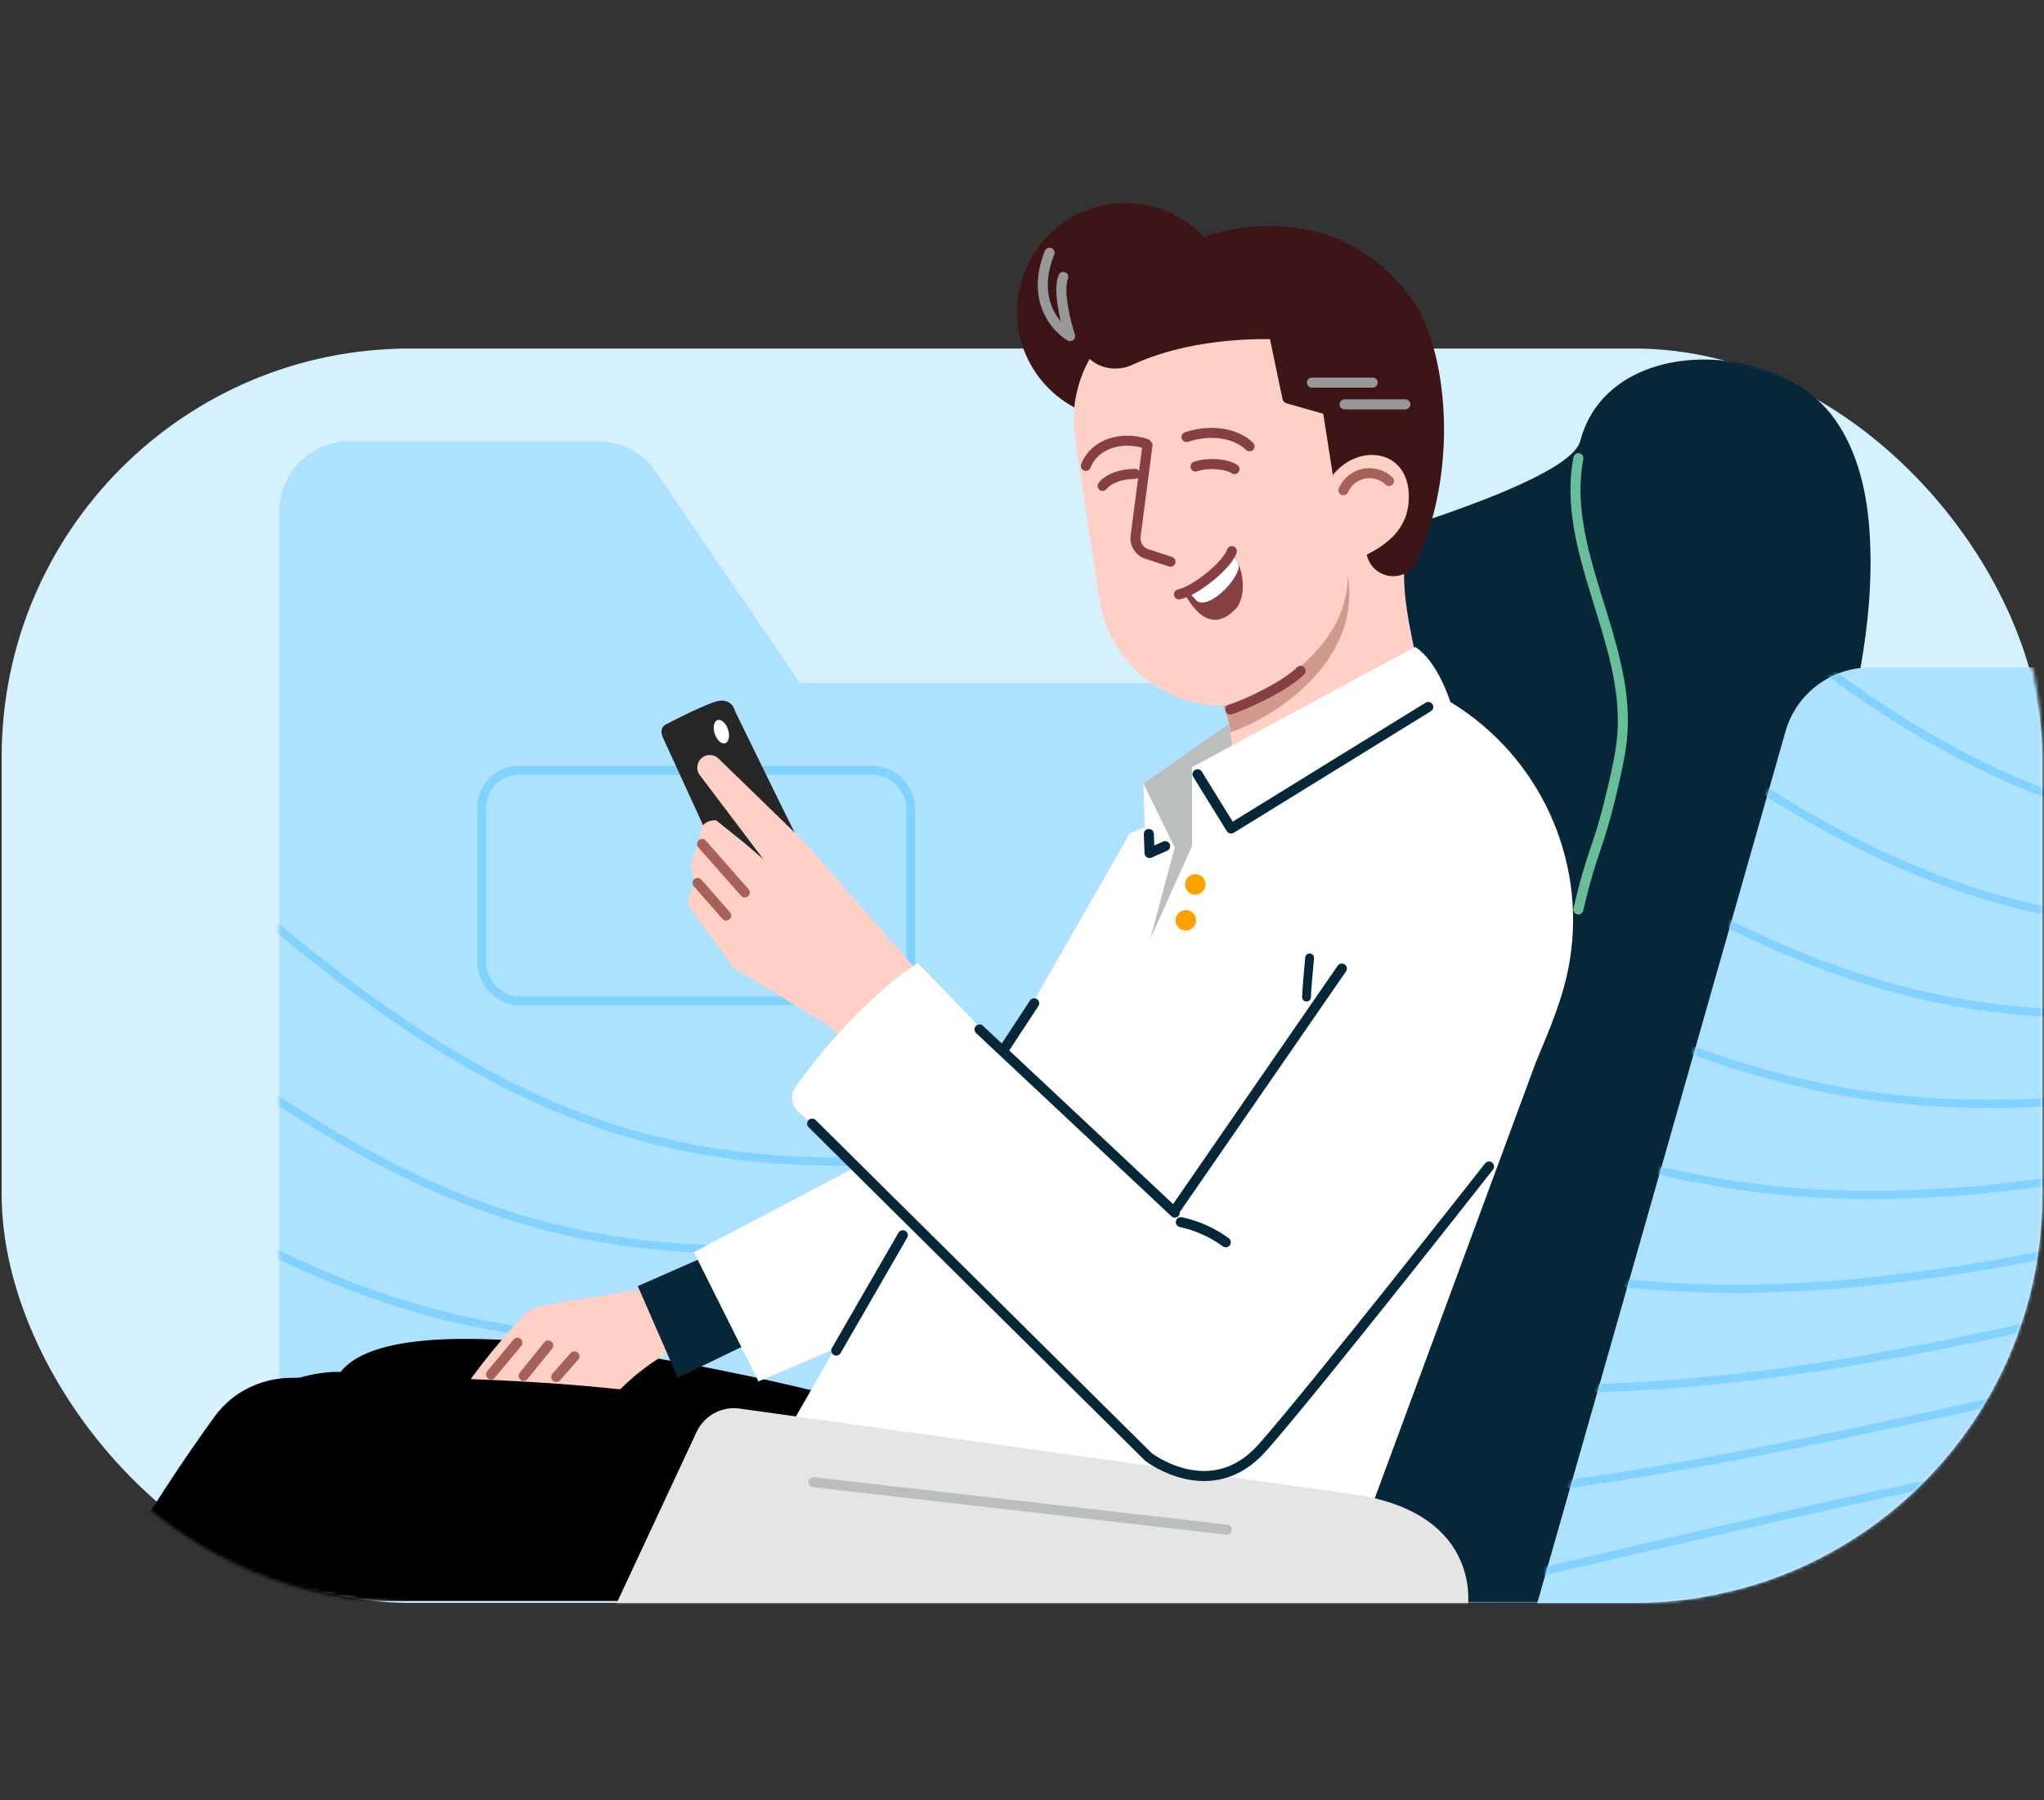
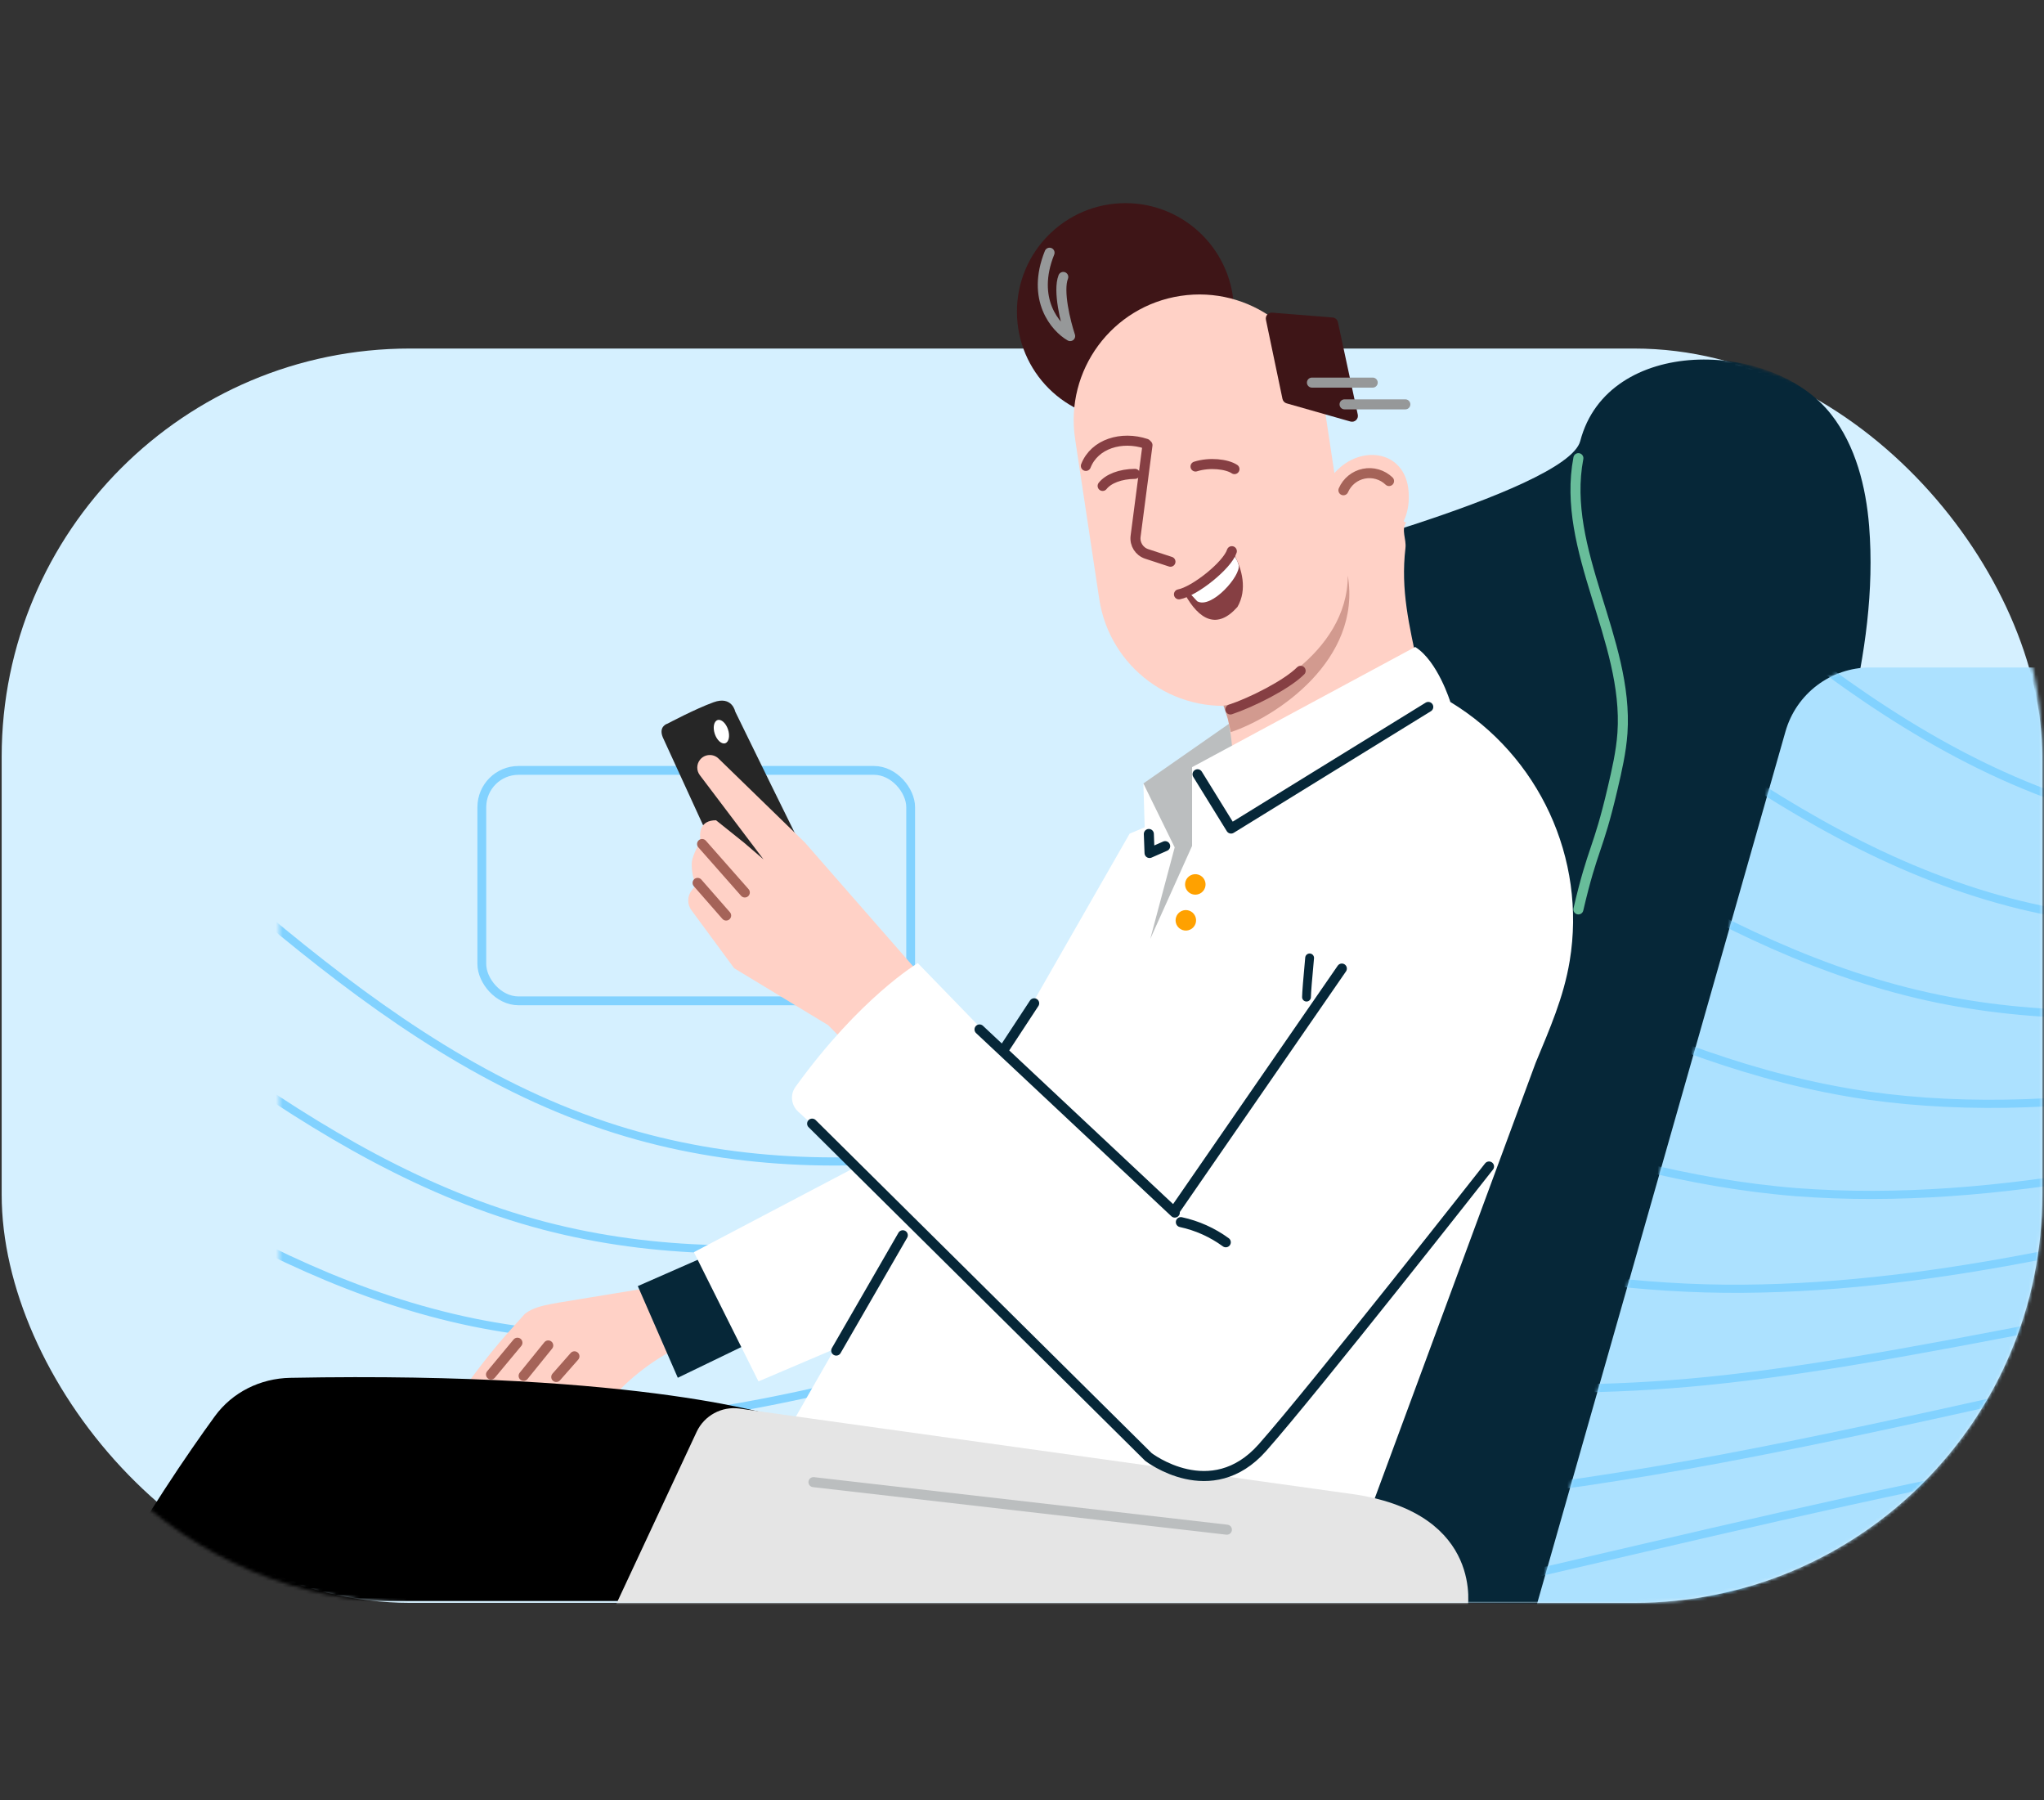
<svg xmlns="http://www.w3.org/2000/svg" width="611" height="538" viewBox="0 0 611 538" fill="none">
  <rect x="0" y="0" width="611" height="538" fill="#333333" stroke="none" />
  <rect x="0.5" y="104.159" width="610" height="374.85" rx="122" fill="#D5F0FF" />
  <mask id="mask0_2687_25331" style="mask-type:alpha" maskUnits="userSpaceOnUse" x="0" y="34" width="611" height="446">
    <path d="M0.5 226.159C0.5 158.78 55.121 104.159 122.5 104.159L274.699 104.043L290.843 34.797L473.225 34.797L488.5 104.159C555.879 104.159 610.5 158.78 610.5 226.159V357.009C610.5 424.387 555.879 479.009 488.5 479.009H122.5C55.121 479.009 0.5 424.387 0.5 357.009V226.159Z" fill="#D5F0FF" />
  </mask>
  <g mask="url(#mask0_2687_25331)">
-     <path d="M83.44 152.957V447.321H441.507V204.115H239.121L196.098 141.076C192.171 135.322 185.655 131.88 178.689 131.88H104.518C92.877 131.88 83.44 141.317 83.44 152.957Z" fill="#ACE1FF" />
    <mask id="mask1_2687_25331" style="mask-type:alpha" maskUnits="userSpaceOnUse" x="83" y="131" width="359" height="317">
      <path d="M83.44 152.957V447.321H441.507V204.115H239.121L196.098 141.076C192.171 135.322 185.655 131.88 178.689 131.88H104.518C92.877 131.88 83.44 141.317 83.44 152.957Z" fill="#82D2FF" />
    </mask>
    <g mask="url(#mask1_2687_25331)">
      <path d="M1475.36 335.497C1311.19 359.884 1142.6 350.979 982.043 309.45C854.104 276.354 724.949 222.301 594.568 244.733C524.344 256.814 459.557 290.459 392.718 315.946C325.88 341.427 252.016 358.889 184.089 337.477C109.843 314.072 56.491 249.2 -6.428 202.449C-145.825 98.874 -345.117 88.908 -494.592 178.044" stroke="#82D2FF" stroke-width="2.438" stroke-miterlimit="10" />
      <path d="M1470.98 397.438C1420.49 396.26 1369.5 385.955 1309.98 389.858C1247.97 393.921 1185.37 398.865 1121.64 398.564C1071.81 398.326 1019.02 390.611 970.318 374.885C967.995 374.134 965.682 373.362 963.383 372.576C939.296 364.325 916.354 354.22 893.038 344.433C789.287 300.948 676.242 261.545 562.672 278.465C494.081 288.686 430.695 319.515 365.553 343.06C300.268 366.636 228.882 383.558 162.819 366.349C90.78 347.49 38.033 291.085 -24.645 253.563C-167.114 168.265 -362.593 177.779 -502.793 271.056" stroke="#82D2FF" stroke-width="2.438" stroke-miterlimit="10" />
      <path d="M1466.61 459.379C1419.32 449.049 1371.57 423.857 1306.72 430.951C1243.38 437.873 1178.95 451.274 1111.53 458.681C1060.07 464.336 1002.18 458.155 951.876 438.599C949.471 437.659 947.09 436.691 944.739 435.696C920.031 425.262 897.651 411.831 874.564 399.126C771.894 342.781 651.505 296.812 530.792 312.185C463.87 320.708 401.842 348.551 338.411 370.168C274.672 391.832 205.772 408.215 141.57 395.223C71.74 380.911 19.261 333.096 -42.833 304.68C-189.156 237.721 -380.04 266.645 -510.972 364.069" stroke="#82D2FF" stroke-width="2.438" stroke-miterlimit="10" />
      <path d="M1462.22 521.319C1418.14 501.831 1373.62 461.613 1303.44 472.043C1238.79 481.648 1172.56 503.501 1101.42 518.797C1048.35 530.209 985.349 525.699 933.427 502.305C930.94 501.182 928.491 500.019 926.081 498.815C900.752 486.197 878.933 469.44 856.074 453.824C754.494 384.621 626.801 332.263 498.897 345.91C433.667 352.868 372.981 377.593 311.246 397.282C249.06 417.041 182.638 432.883 120.301 424.094C52.67 414.328 0.121 375.351 -61.043 355.794C-212.009 307.535 -397.509 355.509 -519.166 457.081" stroke="#82D2FF" stroke-width="2.438" stroke-miterlimit="10" />
      <path d="M1457.84 583.267C1416.98 554.628 1375.68 499.23 1300.17 513.143C1234.18 525.298 1166.14 555.595 1091.31 578.921C1036.62 595.972 968.513 593.25 914.985 566.026C912.415 564.713 909.898 563.355 907.429 561.942C881.48 547.14 860.222 527.057 837.591 508.531C737.093 426.467 602.13 367.907 467.008 379.642C403.496 385.156 344.126 406.65 284.088 424.403C223.455 442.25 159.513 457.553 99.038 452.974C33.615 447.755 -19.285 417.983 -79.247 406.924C-235.527 378.099 -414.971 444.388 -527.354 550.116" stroke="#82D2FF" stroke-width="2.438" stroke-miterlimit="10" />
      <path d="M1453.47 645.208C1415.81 607.41 1377.7 536.721 1296.9 554.236C1229.55 568.831 1159.69 607.555 1081.21 639.038C1024.86 661.644 951.684 660.788 896.542 629.74C893.896 628.246 891.306 626.684 888.777 625.061C862.208 608.076 841.518 584.668 819.108 563.223C719.7 468.3 577.477 403.743 435.128 413.362C373.338 417.532 315.272 435.685 256.945 451.504C197.859 467.446 136.398 482.333 77.79 481.833C14.57 481.299 -38.828 461.034 -97.434 458.026C-259.399 449.705 -432.418 533.24 -535.526 643.116" stroke="#82D2FF" stroke-width="2.438" stroke-miterlimit="10" />
      <path d="M1449.08 707.148C1414.63 660.191 1379.7 574.092 1293.63 595.329C1224.9 612.28 1153.17 659.429 1071.1 699.155C1013.05 727.253 934.849 728.332 878.094 693.453C875.365 691.769 872.707 690.012 870.119 688.187C842.929 669.019 822.8 642.284 800.618 617.928C702.293 510.139 552.831 439.826 403.233 447.094C343.164 450.016 286.411 464.734 229.781 478.625C172.247 492.654 113.273 506.995 56.52 510.719C-4.484 514.718 -58.383 504.557 -115.645 509.155C-283.252 522.616 -449.887 622.118 -543.728 736.141" stroke="#82D2FF" stroke-width="2.438" stroke-miterlimit="10" />
      <path d="M1444.7 769.089C1413.47 712.98 1381.66 611.359 1290.36 636.414C1220.21 655.662 1146.59 711.231 1060.98 759.264C1001.19 792.815 918.006 795.868 859.652 757.159C856.841 755.293 854.116 753.333 851.468 751.299C823.657 729.947 804.09 699.887 782.136 672.62C684.9 551.971 528.178 476.135 371.345 480.812C312.999 482.552 257.558 493.769 202.631 505.732C146.65 517.857 90.144 531.533 35.264 539.584C-23.542 548.005 -77.743 548.418 -133.84 560.263C-306.604 596.746 -467.342 710.983 -551.907 829.147" stroke="#82D2FF" stroke-width="2.438" stroke-miterlimit="10" />
      <path d="M1440.33 831.03C1412.3 765.763 1383.57 648.534 1287.09 677.507C1215.51 698.998 1139.94 762.999 1050.88 819.381C989.299 858.367 901.177 863.413 841.209 820.873C838.316 818.818 835.523 816.669 832.815 814.426C804.384 790.891 785.379 757.504 763.653 727.32C667.5 593.811 503.523 512.721 339.457 514.538C282.82 515.167 228.703 522.819 175.473 532.846C121.045 543.067 67.018 556.202 14.001 568.457C-42.597 581.424 -96.834 592.522 -152.043 611.378C-329.139 671.867 -484.803 799.848 -560.094 922.16" stroke="#82D2FF" stroke-width="2.438" stroke-miterlimit="10" />
    </g>
    <rect x="144.029" y="230.23" width="128.189" height="68.872" rx="10.978" stroke="#82D2FF" stroke-width="2.635" />
    <circle cx="336.422" cy="93.144" r="32.434" fill="#3E1517" />
    <path d="M241.531 256.713C240.905 255.959 219.772 212.647 219.772 212.647C219.772 212.647 218.849 207.858 213.291 209.874C207.733 211.891 199.577 216.239 199.577 216.239C199.577 216.239 196.745 216.983 198.128 220.356L228.011 285.52L251.956 286.132L252.722 269.521L241.531 256.713Z" fill="#262626" />
    <path d="M341.781 234.136L374.368 211.42L377.983 245.731L328.299 330.054L315.937 320.688L346.958 248.544L341.781 234.136Z" fill="#BBBEBF" />
    <path d="M221.13 265.295L215.203 258.765L209.698 252.654C208.666 248.768 209.28 245.135 214.043 245.135L222.386 251.81L228.226 256.816L209.189 231.644C208.142 230.26 208.183 228.338 209.287 226.999V226.999C210.68 225.309 213.22 225.169 214.791 226.696L240.626 251.81L283.049 300.322L263.784 322.764L247.543 306.358L219.466 289.355L206.694 272.022C205.377 270.236 205.414 267.792 206.784 266.046L207.839 264.7L207.109 261.654C207.109 261.654 206.457 258.641 206.951 256.816C207.728 253.941 209.698 250.976 209.698 250.976" fill="#FFD1C6" />
    <path d="M222.642 266.71L209.871 252.229" stroke="#A56358" stroke-width="3" stroke-linecap="round" stroke-linejoin="round" />
-     <path d="M284.341 393.639C284.341 393.639 253.147 409.267 244.47 415.959C244.47 415.959 121.606 384.704 101.813 410.005C101.813 410.005 75.361 407.89 54.954 439.369C40.725 471.73 34.143 477.328 34.143 477.328L301.396 478.456L292.719 390.236" fill="black" />
    <path d="M202.934 399.514C200.089 395.567 197.678 391.202 194.137 387.822L193.102 384.996L166.743 389.325C166.141 389.443 165.523 389.553 164.906 389.671C162.089 390.207 159.193 390.856 156.919 392.619C152.122 398.017 147.246 402.993 138.649 414.954L155.299 416.681C156.699 416.827 158.218 416.957 159.453 416.26C160.456 415.693 161.101 414.678 161.711 413.702H168.366C164.921 416.15 165.649 415.874 163.556 419.546C167.374 421.196 171.466 422.118 175.623 422.266C176.667 422.362 177.72 422.228 178.707 421.872C179.93 421.349 180.808 420.271 181.665 419.251C187.332 412.546 194.262 407.022 202.06 402.993C202.721 402.655 203.461 402.234 203.634 401.521C203.807 400.809 203.362 400.109 202.934 399.514Z" fill="#FFD1C6" />
    <path d="M220.803 371.113L190.654 384.347L202.611 411.742L236.158 395.519L220.803 371.113Z" fill="#062738" />
    <path d="M309.432 377.604L226.724 412.825L207.415 374.206L347.763 300.42L309.432 377.604Z" fill="white" />
    <path d="M481.726 479.752C488.131 455.64 496.156 428.579 502.535 404.462C514.408 359.58 526.232 314.687 538.006 269.782C547.593 233.11 561.796 195.793 558.727 157.224C557.794 145.54 554.718 133.217 547.377 123.843C529.7 101.233 480.61 100.304 472.376 131.797C468.378 147.075 374.993 170.554 374.993 170.554L363.505 297.071L305.287 477.157L481.726 479.752Z" fill="#062738" />
    <path d="M420.331 156.186C418.789 158.367 420.441 161.114 420.126 163.766C418.64 176.358 421.266 186.915 423.891 199.319C407.296 212.464 389.519 225.402 368.931 230.322C368.014 220.444 367.954 210.561 361.073 203.418C376.123 184.111 388.34 168.283 406.942 152.373C407.815 151.629 408.767 150.857 409.904 150.724C410.935 150.606 411.942 151.027 412.894 151.44C416.231 152.896 416.995 154.734 420.331 156.186Z" fill="#FFD1C6" />
    <path d="M321.373 131.164C318.279 110.654 332.397 91.519 352.907 88.424V88.424C373.417 85.33 392.552 99.448 395.647 119.958L402.863 167.788C405.957 188.298 391.839 207.434 371.329 210.528V210.528C350.819 213.623 331.684 199.504 328.59 178.994L321.373 131.164Z" fill="#FFD1C6" />
    <path d="M343.838 280.594L351.144 253.242L341.78 234.135L342.174 247.248L337.681 249.121L233.181 431.595L408.197 455.208L459.015 317.691C463.185 307.565 467.41 298.139 469.224 287.159C474.28 256.544 460.058 225.862 433.545 209.781C433.545 209.781 429.753 197.514 423.033 193.342L356.337 229.263V252.809" fill="white" />
    <path d="M234.029 423.848C234.029 423.848 193.751 409.721 86.729 411.761C77.836 411.931 69.462 416.048 64.225 423.237C56.232 434.21 43.35 453.027 28.952 478.456H262.474L259.959 427.139L234.029 423.848Z" fill="black" />
-     <path d="M404.929 150.148L408.597 165.94C409.586 170.196 413.778 172.897 418.063 172.036C420.509 171.545 422.613 169.96 423.623 167.679C437.175 137.059 431.475 101.912 421.939 89.253C399.019 58.117 363.112 67.205 348.024 75.641L325.948 90.918C322.894 93.031 321.5 96.837 322.465 100.423L323.173 103.052C324.843 109.258 332.582 111.771 338.408 109.057C354.394 101.61 373.883 100.8 385.792 101.573C389.629 101.823 392.613 104.814 393.207 108.612L398.62 143.268C398.888 144.987 400.132 146.393 401.805 146.868C403.365 147.312 404.562 148.568 404.929 150.148Z" fill="#3E1517" />
    <path d="M383.364 119.213L378.413 95.547C378.173 94.4 379.103 93.343 380.272 93.437L398.355 94.883C399.129 94.945 399.77 95.507 399.933 96.265L405.873 123.911C406.151 125.206 404.949 126.332 403.675 125.969L384.602 120.542C383.975 120.364 383.498 119.852 383.364 119.213Z" fill="#3E1517" />
    <path d="M395 154.955C394.65 152.68 394.77 150.358 395.352 148.131C395.934 145.904 396.966 143.82 398.384 142.007C405.811 132.617 420.159 134.069 421.072 146.986C421.898 158.694 413.333 164.109 403.486 167.998" fill="#FFD1C6" />
    <path d="M471.816 136.919C466.564 164.405 486.9 191.159 484.988 219.078C484.594 224.702 483.316 230.22 482.029 235.706C477.618 254.544 476.222 252.933 471.816 271.774" stroke="#68BD9A" stroke-width="3" stroke-linecap="round" stroke-linejoin="round" />
    <path d="M426.944 211.266L367.998 247.611L357.973 231.388" stroke="#062738" stroke-width="3" stroke-linecap="round" stroke-linejoin="round" />
    <path d="M343.417 249.228L343.626 254.916L348.292 252.869" stroke="#062738" stroke-width="3" stroke-linecap="round" stroke-linejoin="round" />
    <path d="M208.528 263.854L217.06 273.605" stroke="#A56358" stroke-width="3" stroke-linecap="round" stroke-linejoin="round" />
    <path d="M438.671 481.055C438.671 481.055 443.949 452.683 405.272 446.638L221.073 420.945C215.726 420.199 210.518 423.029 208.234 427.921L183.427 481.049L438.671 481.055Z" fill="#E5E5E5" />
    <path d="M154.672 401.267L146.775 410.763" stroke="#A56358" stroke-width="3" stroke-linecap="round" stroke-linejoin="round" />
    <path d="M163.882 402.08L156.526 411.171" stroke="#A56358" stroke-width="3" stroke-linecap="round" stroke-linejoin="round" />
    <path d="M171.714 405.33L166.277 411.509" stroke="#A56358" stroke-width="3" stroke-linecap="round" stroke-linejoin="round" />
    <path d="M299.984 313.775L309.139 299.834M249.971 403.616L269.868 369.151" stroke="#062738" stroke-width="3" stroke-linecap="round" stroke-linejoin="round" />
    <path d="M377.38 432.604C392.735 415.267 445.107 348.602 445.107 348.602L398.689 299.074L351.096 361.853L292.571 306.605L274.348 287.825C274.348 287.825 256.999 298.161 237.783 324.813C236.127 327.11 236.49 330.282 238.577 332.196L246.482 339.442L343.279 435.398C343.279 435.398 362.025 449.94 377.38 432.604Z" fill="white" />
    <path d="M445.107 348.602C445.107 348.602 392.735 415.267 377.38 432.603C362.025 449.94 343.279 435.398 343.279 435.398L242.763 335.794M351.179 362.377L292.801 307.647" stroke="#062738" stroke-width="3" stroke-linecap="round" stroke-linejoin="round" />
    <path d="M354.542 265.63C353.812 264.104 354.458 262.274 355.985 261.544C357.512 260.814 359.342 261.459 360.072 262.986C360.802 264.512 360.156 266.342 358.629 267.072C357.102 267.802 355.272 267.156 354.542 265.63Z" fill="#FFA100" />
    <path d="M351.708 276.358C350.978 274.832 351.624 273.003 353.151 272.272C354.678 271.542 356.508 272.188 357.237 273.714C357.967 275.241 357.321 277.07 355.794 277.8C354.267 278.53 352.438 277.885 351.708 276.358Z" fill="#FFA100" />
    <path d="M351.097 361.852L401.11 289.451" stroke="#062738" stroke-width="3" stroke-linecap="round" stroke-linejoin="round" />
    <path d="M352.985 365.227C357.835 366.27 362.412 368.322 366.418 371.25" stroke="#062738" stroke-width="3" stroke-linecap="round" stroke-linejoin="round" />
    <path d="M390.545 297.982C390.56 296.672 390.878 292.682 391.477 286.27" stroke="#062738" stroke-width="2.635" stroke-linecap="round" stroke-linejoin="round" />
    <path d="M243.166 442.933L366.747 457.14" stroke="#BBBEBF" stroke-width="3" stroke-linecap="round" stroke-linejoin="round" />
    <path d="M401.578 146.513C402.119 145.256 402.957 144.15 404.019 143.288C405.081 142.426 406.336 141.834 407.677 141.564C409.017 141.293 410.404 141.351 411.717 141.733C413.03 142.115 414.231 142.81 415.218 143.758" stroke="#A56358" stroke-width="3" stroke-linecap="round" stroke-linejoin="round" />
    <ellipse cx="2.085" cy="3.649" rx="2.085" ry="3.649" transform="matrix(-0.949 0.316 0.316 0.949 216.468 214.531)" fill="white" />
    <path d="M401.922 120.841C408.147 120.841 414.654 120.841 420.085 120.841" stroke="#969899" stroke-width="3" stroke-linecap="round" stroke-linejoin="round" />
    <path d="M392.171 114.341C398.396 114.341 404.903 114.341 410.334 114.341" stroke="#969899" stroke-width="3" stroke-linecap="round" stroke-linejoin="round" />
    <path d="M324.591 139.235C327.165 132.623 335.29 130.185 342.603 132.622" stroke="#863F43" stroke-width="3" stroke-linecap="round" />
-     <path d="M373.517 133.361C369.232 129.266 361.702 128.278 354.678 130.598" stroke="#863F43" stroke-width="3" stroke-linecap="round" />
    <path d="M329.603 145.218C331.29 143.079 334.879 141.652 339.271 141.614" stroke="#863F43" stroke-width="3" stroke-linecap="round" />
    <path d="M369.013 140.191C366.744 138.683 361.554 138.088 357.368 139.418" stroke="#863F43" stroke-width="3" stroke-linecap="round" />
    <path d="M369.871 181.41C364 188.051 358.548 185.61 354.021 177.268C359.363 173.541 366.077 168.776 368.976 165.797C371.194 169.988 372.958 176.143 369.881 181.423L369.871 181.41Z" fill="#863F43" />
    <path d="M370.256 168.875C369.747 166.831 368.65 165.989 368.135 164.783C365.899 170.579 359.139 173.834 355.066 176.675L357.886 179.695C362.168 182.092 371.027 171.968 370.256 168.875V168.875Z" fill="white" />
    <g style="mix-blend-mode:multiply" opacity="0.5">
      <path d="M402.89 172.017C402.89 195.539 375.519 209.488 365.718 210.888L367.036 214.841L367.914 218.793C381.565 214.242 407.09 197.219 402.89 172.017Z" fill="#A56358" />
    </g>
    <path d="M368.225 164.719C366.886 168.941 357.134 176.727 352.42 177.616" stroke="#863F43" stroke-width="3" stroke-linecap="round" />
    <path d="M343.01 133.03L339.455 160.273C339.152 162.595 340.544 164.806 342.77 165.536L349.878 167.868" stroke="#863F43" stroke-width="3" stroke-linecap="round" />
    <path d="M313.737 75.526C308.136 89.442 315.507 97.932 319.892 100.437C318.521 96.295 316.19 86.962 317.836 82.762" stroke="#969899" stroke-width="3" stroke-linecap="round" stroke-linejoin="round" />
    <path d="M649.83 222.305V495.436H454.862L533.723 218.6C536.948 207.28 547.291 199.471 559.062 199.471H626.996C639.606 199.471 649.83 209.695 649.83 222.305Z" fill="#ACE1FF" />
    <mask id="mask2_2687_25331" style="mask-type:alpha" maskUnits="userSpaceOnUse" x="454" y="199" width="196" height="297">
      <path d="M649.83 222.305V495.436H454.862L533.724 218.6C536.948 207.28 547.291 199.471 559.062 199.471H626.996C639.607 199.471 649.83 209.695 649.83 222.305Z" fill="#82D2FF" />
    </mask>
    <g mask="url(#mask2_2687_25331)">
      <path d="M1913.34 238.801C1749.17 263.187 1580.57 254.283 1420.02 212.753C1292.08 179.658 1162.93 125.604 1032.55 148.036C962.321 160.118 897.535 193.762 830.696 219.25C763.857 244.731 689.993 262.193 622.066 240.78C547.82 217.375 494.468 152.504 431.549 105.753C292.152 2.178 92.861 -7.788 -56.614 81.347" stroke="#82D2FF" stroke-width="2.438" stroke-miterlimit="10" />
      <path d="M1908.96 300.742C1858.46 299.563 1807.48 289.258 1747.96 293.161C1685.95 297.225 1623.34 302.169 1559.62 301.867C1509.78 301.629 1457 293.914 1408.3 278.188C1405.97 277.437 1403.66 276.665 1401.36 275.879C1377.27 267.628 1354.33 257.524 1331.02 247.736C1227.26 204.252 1114.22 164.848 1000.65 181.768C932.059 191.989 868.672 222.818 803.531 246.363C738.245 269.939 666.86 286.862 600.796 269.652C528.758 250.793 476.01 194.389 413.332 156.867C270.864 71.568 75.385 81.082 -64.815 174.359" stroke="#82D2FF" stroke-width="2.438" stroke-miterlimit="10" />
      <path d="M1904.58 362.683C1857.29 352.353 1809.54 327.161 1744.69 334.255C1681.36 341.176 1616.93 354.577 1549.51 361.984C1498.05 367.64 1440.16 361.458 1389.85 341.902C1387.45 340.962 1385.07 339.994 1382.72 339C1358.01 328.565 1335.63 315.134 1312.54 302.429C1209.87 246.085 1089.48 200.115 968.769 215.488C901.847 224.011 839.819 251.854 776.387 273.472C712.648 295.135 643.749 311.518 579.547 298.526C509.717 284.214 457.238 236.399 395.144 207.983C248.821 141.024 57.937 169.948 -72.995 267.373" stroke="#82D2FF" stroke-width="2.438" stroke-miterlimit="10" />
      <path d="M1900.2 424.623C1856.12 405.134 1811.6 364.916 1741.42 375.347C1676.77 384.952 1610.54 406.804 1539.4 422.101C1486.33 433.512 1423.33 429.002 1371.4 405.608C1368.92 404.485 1366.47 403.322 1364.06 402.118C1338.73 389.5 1316.91 372.744 1294.05 357.128C1192.47 287.924 1064.78 235.567 936.874 249.213C871.645 256.172 810.958 280.896 749.223 300.585C687.037 320.344 620.616 336.187 558.278 327.397C490.648 317.632 438.098 278.654 376.934 259.098C225.969 210.838 40.469 258.812 -81.189 360.385" stroke="#82D2FF" stroke-width="2.438" stroke-miterlimit="10" />
      <path d="M1895.82 486.571C1854.96 457.931 1813.65 402.534 1738.14 416.447C1672.15 428.602 1604.12 458.899 1529.29 482.225C1474.6 499.275 1406.49 496.554 1352.96 469.33C1350.39 468.017 1347.88 466.658 1345.41 465.245C1319.46 450.444 1298.2 430.361 1275.57 411.834C1175.07 329.771 1040.11 271.211 904.985 282.946C841.473 288.459 782.103 309.953 722.065 327.707C661.432 345.554 597.49 360.856 537.015 356.277C471.592 351.058 418.691 321.287 358.73 310.228C202.45 281.403 23.006 347.692 -89.377 453.42" stroke="#82D2FF" stroke-width="2.438" stroke-miterlimit="10" />
      <path d="M1891.44 548.512C1853.79 510.713 1815.68 440.025 1734.87 457.539C1667.53 472.135 1597.67 510.858 1519.18 542.342C1462.84 564.948 1389.66 564.091 1334.52 533.043C1331.87 531.549 1329.28 529.987 1326.75 528.365C1300.19 511.38 1279.5 487.972 1257.09 466.526C1157.68 371.603 1015.45 307.046 873.105 316.665C811.316 320.836 753.25 338.989 694.923 354.808C635.836 370.749 574.376 385.636 515.768 385.136C452.548 384.602 399.15 364.337 340.543 361.329C178.578 353.008 5.56 436.543 -97.549 546.419" stroke="#82D2FF" stroke-width="2.438" stroke-miterlimit="10" />
-       <path d="M1887.06 610.452C1852.61 563.495 1817.67 477.396 1731.6 498.632C1662.87 515.584 1591.15 562.732 1509.07 602.458C1451.02 630.557 1372.83 631.636 1316.07 596.757C1313.34 595.073 1310.68 593.315 1308.1 591.491C1280.91 572.322 1260.78 545.588 1238.6 521.232C1140.27 413.442 990.808 343.13 841.21 350.398C781.142 353.32 724.389 368.038 667.758 381.928C610.225 395.958 551.251 410.298 494.497 414.023C433.493 418.021 379.594 407.861 322.333 412.458C154.726 425.92 -11.909 525.422 -105.75 639.445" stroke="#82D2FF" stroke-width="2.438" stroke-miterlimit="10" />
+       <path d="M1887.06 610.452C1852.61 563.495 1817.67 477.396 1731.6 498.632C1662.87 515.584 1591.15 562.732 1509.07 602.458C1451.02 630.557 1372.83 631.636 1316.07 596.757C1313.34 595.073 1310.68 593.315 1308.1 591.491C1280.91 572.322 1260.78 545.588 1238.6 521.232C1140.27 413.442 990.808 343.13 841.21 350.398C610.225 395.958 551.251 410.298 494.497 414.023C433.493 418.021 379.594 407.861 322.333 412.458C154.726 425.92 -11.909 525.422 -105.75 639.445" stroke="#82D2FF" stroke-width="2.438" stroke-miterlimit="10" />
      <path d="M1882.68 672.393C1851.44 616.284 1819.64 514.663 1728.33 539.718C1658.19 558.966 1584.56 614.534 1498.96 662.568C1439.17 696.119 1355.98 699.172 1297.63 660.463C1294.82 658.597 1292.09 656.637 1289.44 654.603C1261.63 633.251 1242.07 603.191 1220.11 575.924C1122.88 455.275 966.155 379.439 809.322 384.116C750.976 385.856 695.535 397.073 640.607 409.036C584.627 421.161 528.121 434.836 473.241 442.888C414.435 451.309 360.234 451.722 304.137 463.567C131.373 500.05 -29.365 614.287 -113.93 732.451" stroke="#82D2FF" stroke-width="2.438" stroke-miterlimit="10" />
      <path d="M1878.3 734.333C1850.28 669.067 1821.55 551.838 1725.06 580.81C1653.49 602.302 1577.92 666.302 1488.86 722.685C1427.28 761.671 1339.15 766.717 1279.19 724.177C1276.29 722.121 1273.5 719.973 1270.79 717.73C1242.36 694.194 1223.36 660.808 1201.63 630.623C1105.48 497.114 941.499 416.025 777.434 417.842C720.797 418.471 666.68 426.123 613.45 436.15C559.022 446.37 504.995 459.506 451.978 471.761C395.379 484.728 341.143 495.825 285.934 514.682C108.838 575.17 -46.827 703.152 -122.117 825.464" stroke="#82D2FF" stroke-width="2.438" stroke-miterlimit="10" />
      <path d="M1873.92 796.273C1849.1 721.855 1823.43 588.928 1721.78 621.902C1648.74 645.597 1571.21 718.043 1478.74 782.801C1415.34 827.204 1322.31 834.26 1260.73 787.882C1226.56 762.15 1206.68 721.564 1183.13 685.313C1088.06 538.945 916.791 452.89 745.525 451.558C574.259 450.226 423.798 492.186 267.718 565.788C87.267 650.907 -64.281 792.017 -130.303 918.476" stroke="#82D2FF" stroke-width="2.438" stroke-miterlimit="10" />
    </g>
    <path d="M367.794 212.024C374.094 209.923 384.595 204.673 388.795 200.473" stroke="#863F43" stroke-width="3" stroke-linecap="round" />
  </g>
</svg>